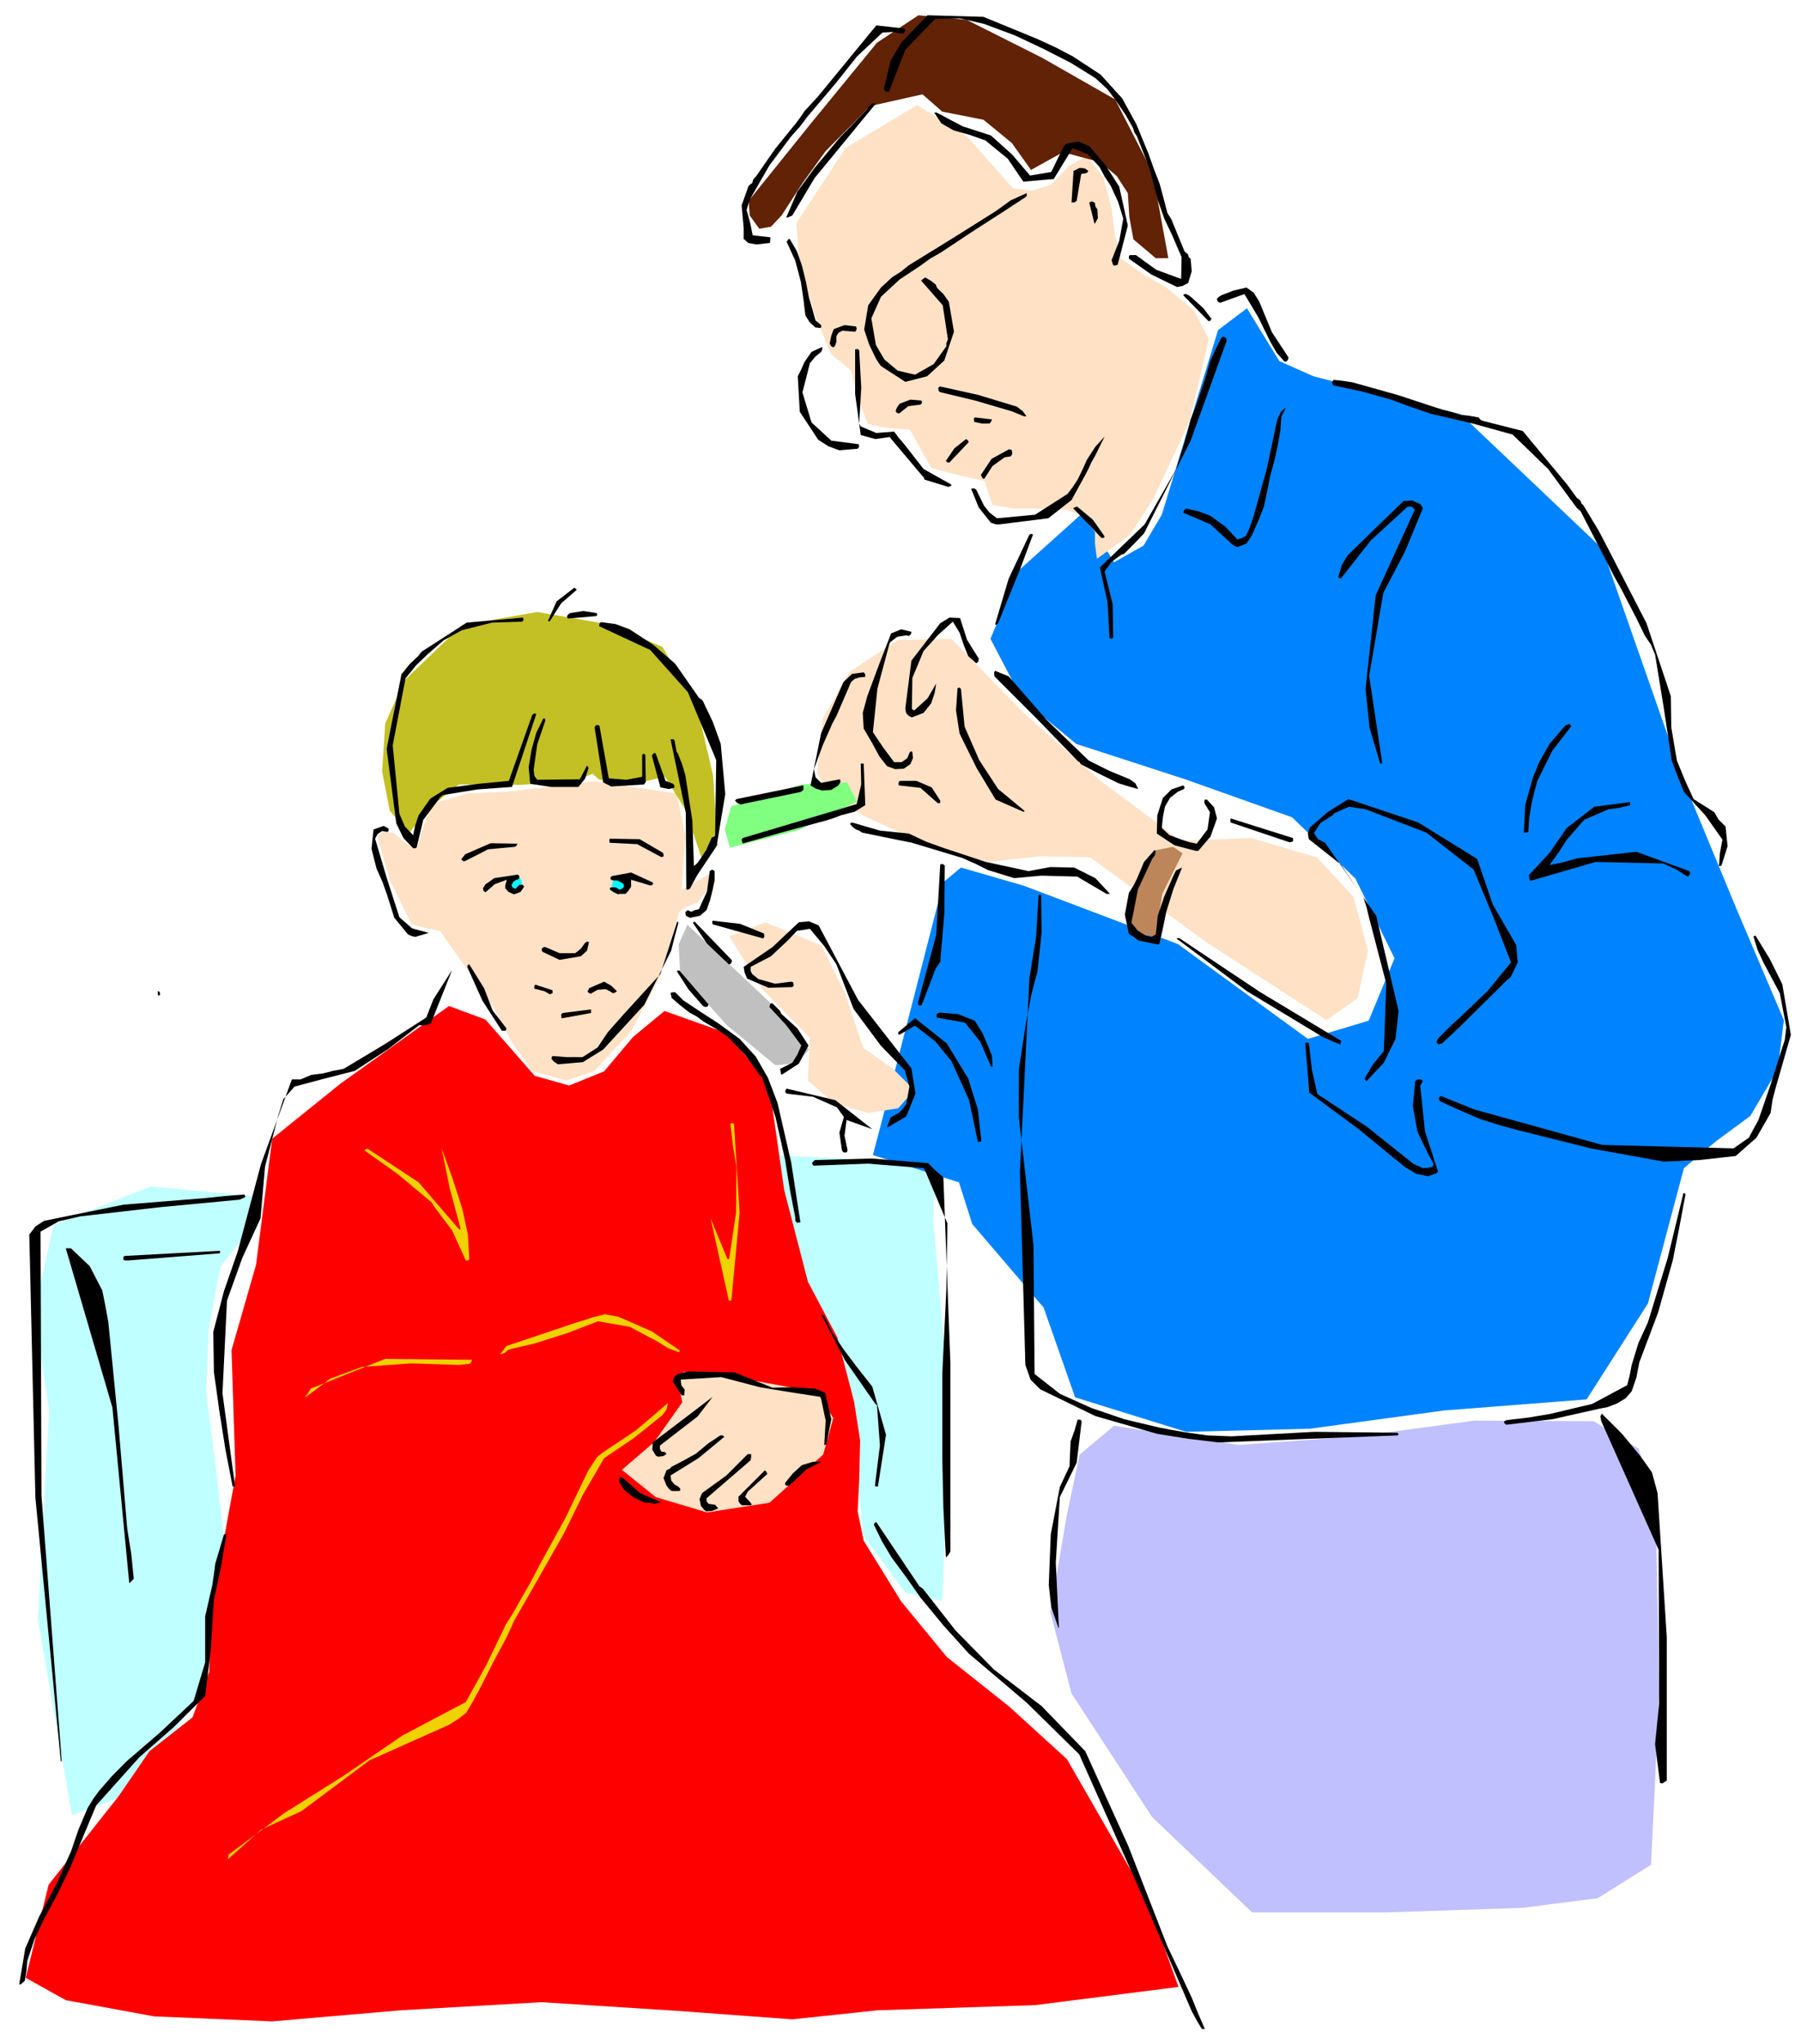
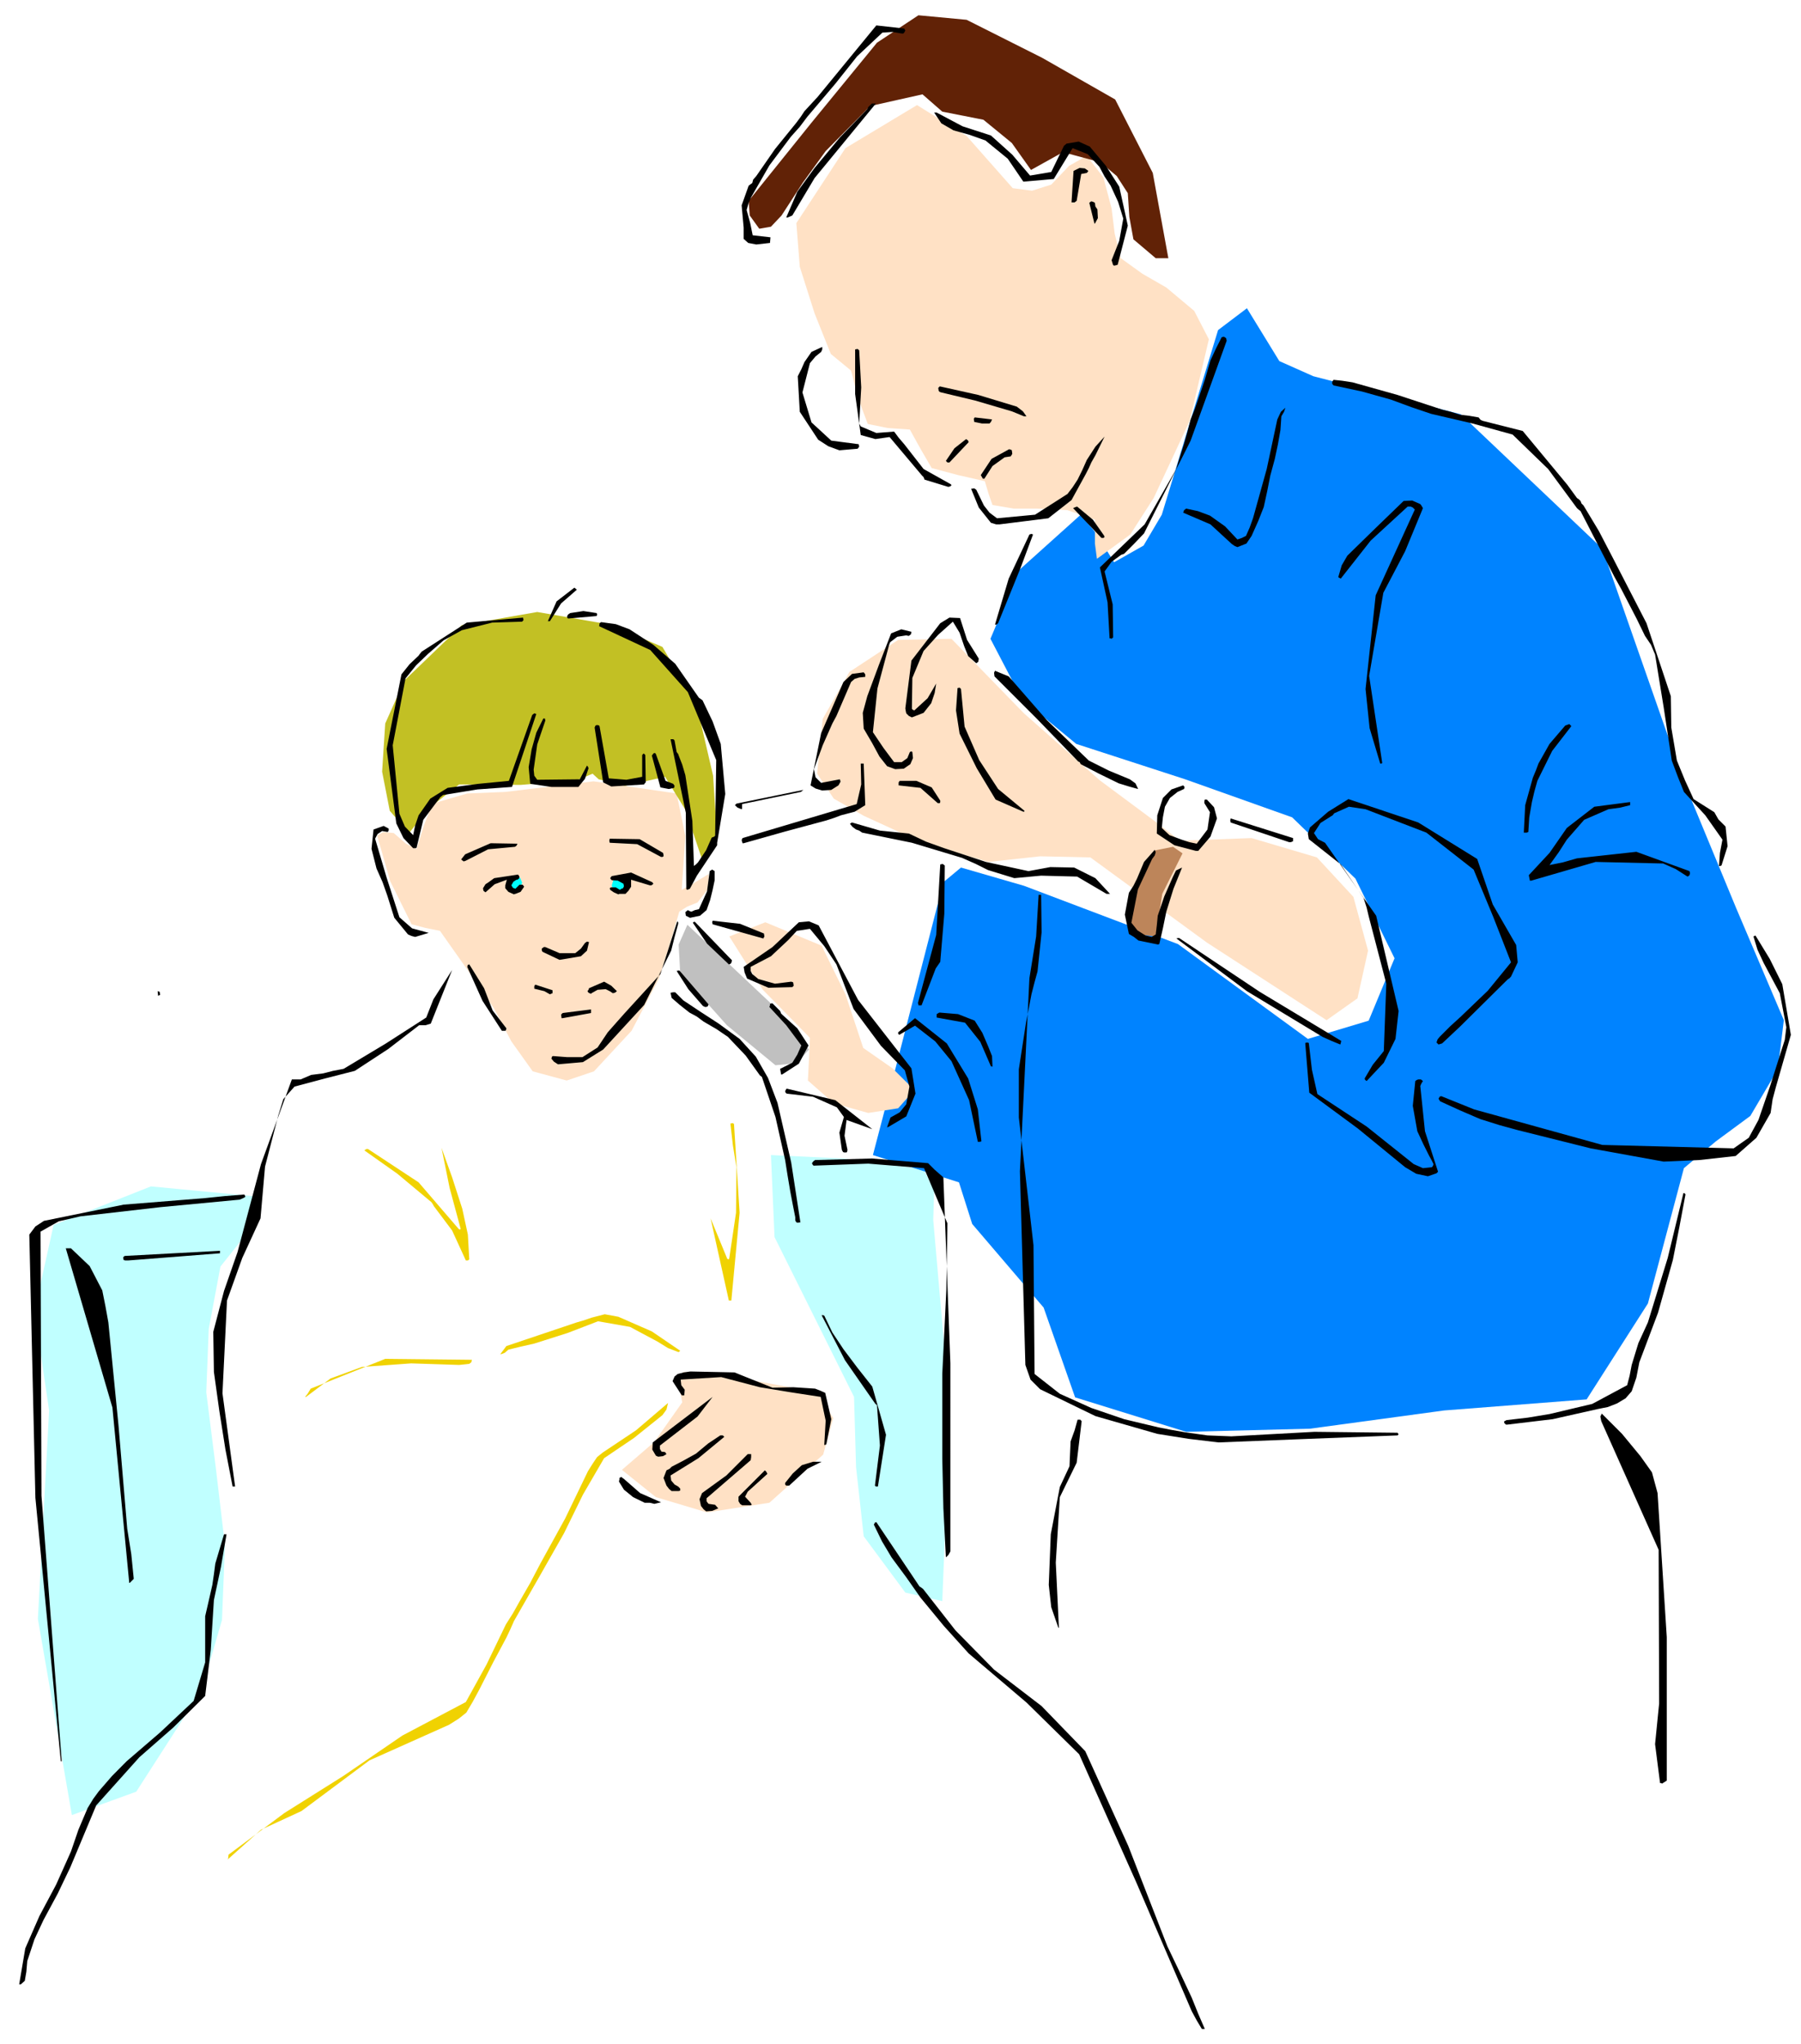
<svg xmlns="http://www.w3.org/2000/svg" fill-rule="evenodd" height="873.8" preserveAspectRatio="none" stroke-linecap="round" viewBox="0 0 11552 13107" width="770.133">
  <style>.pen1{stroke:none}.brush3{fill:#ffe1c5}.brush12{fill:#000}.brush13{fill:#f0d201}</style>
  <path class="pen1" style="fill:silver" d="m4409 5931 546 514 234 286-78 88-137 13-312-257-299-335-10-182 56-127z" />
  <path class="pen1" d="m4945 7408 23 526 510 1025 13 451 49 443 267 361 237 55 49-1219-107-1226 6-189-68-136-514-69-465-22zM461 11641l-218-1258 72-1337-94-637 123-553 624-247 713 68-52 176-215 270-75 400-16 406 62 491 58 491-19 478-130 449-420 653-413 150z" style="fill:#c0ffff" />
  <path class="pen1 brush3" d="m5241 4962 36-351 172-302 312-205 342-7 465 478 487 430 358 266 156 121 459-17 419 124 234 253 94 345-68 306-198 140-768-498-747-546-322-7-332 36-410-117-390-179-192-110-107-160z" />
-   <path class="pen1" style="fill:#80ff80" d="m4691 5170 358-110 91-29 293-13 65 123-374 182-442 114-33-117 42-150z" />
  <path class="pen1" style="fill:#0083ff" d="m8288 5242 406 393 251 511-166 400-390 117-833-608-988-374-404-117-113 94-342 1330-110 420 552 175 85 267 458 536 202 576 712 221 794-20 861-117 914-71 393-615 231-868 205-172 221-163 176-299 39-315-306-719-335-810-523-1495-908-862-946-244-110-49-108-48-208-339-185 140-361 1184-117 198-189 107-117-188-97-117-394 354-185 442 202 387 348 287 699 227 686 244z" />
  <path class="pen1" style="fill:#bd855a" d="m7237 5915 56-244 120-218 111-22 61 42-130 260-42 273-88-10-88-81z" />
-   <path class="pen1" style="fill:red" d="m165 12685 147-598 448-566 199-290 276-217 107-293 10-390 159-868-26-804 157-546 104-810 439-354 695-497 234 87 316 361 221 62 224-91 186-221 201-166 394 140 276 322 98 686 152 588 189 358 107 410 39 250-6 257-10 198 39 189 241 390 292 355 400 318 371 338 507 882 208 578-920 117-1011 33-546 58-748-55-862-55-901 52-825 71-758-32-566-104-257-143z" />
  <path class="pen1 brush3" d="m5280 9329 65-234-104-166-410-75-448-55-30 75 23 120-179 254-208 179 218 175 328 98 400-62 345-309zm585-2338-140-139-188-131-114-344-153-312-361-150-231 91 215 342 302 308-6 137-7 137 166 146 221 62 192-30 104-117zM2672 5444l46-147 55-143 224-65 244-10 566-68 533 78 56 273-23 345 75-42 97-59v91l-71 91-65 26-52 33-62 214-68 215-176 335-241 260-175 59-218-59-137-192-113-214-173-251-172-244-94-19-88-23-137-276-84-293 39-23 68 7 78 68 68 33z" />
  <path class="pen1" d="m3934 5645 32-10 33 10 13 33-13 35-33 10-32-10-10-35 10-33zm-663-16 32-10 33 10 13 32-13 36-33 10-32-10-10-36 10-32z" style="fill:#0ff" />
  <path class="pen1" style="fill:#c2c024" d="m2624 5343-124-143-49-251 20-309 123-276 368-354 484-85 468 81 335 143 221 378 104 448 23 361-84 205-117-348-130-211-257 58-169-42-39-36-101 43-361 29-394-3-198 156-123 156z" />
-   <path class="pen1" style="fill:#c0c0ff" d="m6873 10861-136-521 104-614 84-397 221-185 797 123 764-55 751-101 764 4 287 175 110 312 23 1275-52 1083-342 214-481 62-871 29h-865l-641-611-517-793z" />
  <path class="pen1 brush3" d="m5108 1431 22 280 95 299 104 260 130 107 45 176 62 166 127 26 143 10 68 123 72 124 169 45 172 39 23 78 26 75 137 23h146l198 10 176 61v153l13 98 214-156 150-234 231-495 123-523-94-182-179-150-153-88-139-100-39-157-20-162-52-198-107-140-114 65-114 120-123 39-124-16-296-335-318-198-459 276-315 481z" />
  <path class="pen1" style="fill:#612206" d="m5013 1382-68 72-75 13-61-85-7-94 403-501 420-513 266-176 309 29 485 244 468 267 241 471 100 547h-81l-143-121-26-143-10-153-71-110-104-88-241-65-205 114-123-173-182-149-264-52-127-111-335 75-286 289-146 202-137 211z" />
  <path class="pen1 brush12" d="M7715 13013h13l-42-97-42-104-78-166-78-163-251-644-276-608-280-289-305-234-247-251-208-266-13-10-10-6-277-413-9 3-7 13 52 107 62 104 94 127 91 130 150 182 159 176 371 315 338 332 367 823 355 825 32 59 33 55h6zm-7582-286 26-23 10-58 6-69 46-139 58-124 91-169 81-169 166-397 277-309 218-191 204-202 36-296 20-319 45-211 36-211h-16l-26 87-30 101-9 69-10 68-23 101-23 100v296l-74 247-215 202-215 185-94 95-84 97-36 49-36 59-59 139-48 140-95 212-107 201-91 208-39 231h10z" />
  <path class="pen1 brush13" d="m1459 11927 215-192 260-120 436-325 510-228 62-39 49-39 42-71 42-78 88-173 85-159 26-55 23-52 162-283 159-280 121-247 136-234 192-130 182-146 26-36 10-42-205 175-214 143-20 16-16 13-29 43-30 48-146 303-159 289-65 124-69 120-42 75-45 71-124 257-133 241-407 215-380 260-377 237-358 267-3 26-4 6z" />
  <path class="pen1 brush12" d="m10661 11439 30-19v-920l-59-924-36-133-74-104-118-143-130-130-9 19 6 30 368 825 3 986-26 260 32 250h7l6 3zM396 11296 266 9593l-6-1694 117-66 139-32 514-59 507-48 23-10 13-7v-6l-6-10-124 10-127 13-523 42-511 104-55 36-39 52 39 1688 163 1690h6zm6396-858-20-416 26-420 108-221 32-266-9-10h-17l-19 68-26 72-7 159-62 133-58 303-13 325 16 143 46 133 3-3z" />
  <path class="pen1 brush12" d="m832 10152 26-26-16-159-26-163-56-663-65-660-19-105-20-100-81-156-120-114h-33l299 1021 108 1125h3zm5238-166 13-13 13-23V8744l-45-1193-56-49-42-42-361-30-364 10-10 7-10 13 4 9 6 7 351-13 358 29 150 354-7 426-26 540v543l7 319 16 312h3zm-1541-293 39-3 39-16-20-23-42-6-6-7-7-10v-19l283-244 3-20v-19h-22l-137 137-156 113-16 39 9 43 17 22 16 13zm231-39h55l7-3-7-13-36-39 17-32 126-114-6-13-10-10-169 169v29l10 17 13 9zm-563-9 43-10-134-59-104-91-13-9-3-4-7 4-6 3v10l-3 13 32 52 59 48 74 36h33l29 7zm111-82h45l10-3v-13l-13-13-23-13-22-26-4-32 179-111 166-137-10-9h-16l-78 52-78 65-81 45-75 39-13 13-20 10-19 49 19 49 17 22 16 13zm-2813-29h13l-81-598 29-595 98-273 117-254 29-332 85-328 32-104 72-81 195-52 192-49 214-140 199-153h42l32-10 137-344-120 188-46 117-263 169-267 160-68 13-62 16-78 10-68 29h-56l-198 543-150 563-87 250-69 263 4 257 35 251 39 247 46 237h3zm4130 0h6l52-332-88-309-97-123-88-117-71-107-52-108-7-3h-10l150 289 188 270 7 10 10 7 19 260-32 257 6 6h7zm-582-6h19l117-108 91-45h-55l-72 22-58 53-49 61v10l7 7zm-816-186 26-3 22-13-9-13-23-3-10-17v-22l241-186 97-126-384 292-3 46 23 39 13 6h7z" />
  <path class="pen1 brush12" d="m5293 9267 3-3h4l32-162-39-169-29-13-36-14-140-9-133 3-244-98-283-6-42 6-39 10-20 16-13 30 59 91h16l3-36-22-29-4-36 260-16 248 65 195 32 195 30 32 152-9 156h6zm2523-16 579-23 569-22 7-7-7-10-533-6-533 29-153-6-143-20-91-16-82-16-218-52-211-72-202-91-162-127-7-826-94-819v-309l46-299 19-98 16-84 20-78 19-69 26-250-3-241h-16l-16 267-43 267-61 1239 35 1242 33 94 62 62 354 172 397 114 201 32 192 23zm1850-114 293-35 289-65 65-13 59-23 55-33 39-45 30-88 19-98 120-318 95-338 42-212 39-208-3-6-10-4-101 417-127 413-61 133-43 140-13 68-16 62-224 120-274 65-139 23-137 16-13 7-3 3 3 10 10 9h6z" />
  <path class="pen1 brush13" d="m1963 8959 157-118 201-74 316-23 308 10 39-4 26-3 13-10 4-16-556-6-478 191-20 33-16 20h6zm1252-274 23-9 23-20 78-19 88-20 214-68 195-75 205 36 176 94 68 42 68 26 7-6 3-3-182-124-215-94-87-16-85 22-49 17-45 13-452 152-39 52h6zm1463-344h13l53-563-36-569-7-6-16 3 16 140 23 140-3 292-43 290-3 9-10-3-107-260 117 527h3z" />
  <path class="pen1 brush12" d="m822 8084 589-46v-16l-612 33-9 9 3 17 10 3h19z" />
  <path class="pen1 brush13" d="M2994 8084h7l9-7-9-159-36-166-65-201-68-189 52 257 71 263-6 4-7-4-257-299-325-214h-10l-13 9 212 150 218 182 9 13 7 13 117 156 88 192h6z" />
  <path class="pen1 brush12" d="m5117 7843 7-3h10l-59-384-88-383-61-160-78-136-104-114-134-98-114-74-113-75-26-26-26-26h-13l-17 3 7 33 52 45 62 49 48 26 43 32 84 49 72 49 114 120 84 117 7 10 13 10 87 257 62 276 16 101 17 101 16 84 16 81v20l7 13h6l3 3zm4042-299 55-19 4-4 6-6-84-260-30-290 7-16 10-16-4-3-9-7h-17l-9 3-10 7-16 159 29 163 39 84 36 72 16 29 13 26-3 10-7 10-58 6-59-26-302-241-316-208-35-156-20-172-10-3-13 3 26 319 312 230 303 248 71 42 75 16zm1512-94 228-10 234-26 133-117 91-159 13-88 20-75 97-338-55-325-81-163-91-149-7 3-6 3 26 85 39 84 104 195 42 218-10 81-23 72-71 224-75 218-62 114-97 68-842-22-823-228-104-42-107-43-10 4-7 13 4 6 6 10 127 58 130 56 124 39 117 32 468 117 468 85zm-5258-59h17l3-3 3-13-19-91 13-101 165 59-237-186-312-74-3 3-7 13 3 10 7 6 169 20 153 68 45 62-29 100 16 111 7 13 6 3zm868-68h4l10-3-23-205-62-198-137-225-204-162-108 91v9l7 7 101-59 130 101 104 127 113 250 56 267h9zm-585-94 117-69 59-146-26-162-342-439-253-478-62-26-65 6-169 159-185 127 6 36 16 39 137 59 153-4 9-9-3-20-3-3-10-3-104 13-107-30-23-19-16-13-10-20v-26l130-68 111-104 55-59 84-13 92 111 78 117 110 286 176 237 153 157 29 104-20 113-42 52-59 33-22 62h6z" />
  <path class="pen1 brush12" d="m8766 6933 110-117 75-153 20-179-144-611-328-468-45-23-26-39 42-65 68-43 10-6 10-13 94-42 107 16 390 150 303 237 127 306 113 289-149 182-173 166-68 62-68 68-13 16-7 20 13 13 23-7 114-107 306-303 13-9 9-10 43-91-10-111-150-260-100-292-378-234-448-150-130 81-117 101-13 39 6 36 205 162 146 215 20 62 13 55 113 433-16 432-71 88-52 88 3 9 10 7zm-3749-42 107-69 62-117-72-110-97-88-7-7-6-16-49-49h-7l-9 4v9l-4 10 108 117 97 130-26 59-32 52-78 39 6 36h7zm1346-49 3-3-3-66-23-58-39-91-49-78-107-42-120-10-17 10v22l182 33 98 123 68 157h4l3 3zm-2784-16 160-14 130-81 263-286 173-348 22-88 23-84v-10l-6-6-108 338-231 253-55 62-52 59-65 97-97 62h-98l-91-7-7 4-3 13 16 19 26 17zm5018-127 3-10 3-13-523-315-517-345h-7l-10 3 452 338 485 293 58 26 56 23zm-5372-88h16l4-3 3-13-88-114-55-143-95-153-9 3-4 13 98 218 124 192h6zm384-81 182-33v-23l-182 23-10 10 3 23h7zm920-72 10-3 6-13-179-208-9-10-17 3 75 117 94 108 13 6h7zm1366-10h16l91-237 29-42 26-309 3-309-13-10-16 3-26 452-117 436 3 13v3h4zm-4871-65 3-3v-3l-3-16-13-4 3 30 6-4h4zm2503-6 7-3 10-4v-19l-111-36-6 10v16l65 16 35 20z" />
-   <path class="pen1 brush12" d="m3794 6370 39-22 52-4 26 13 20 13 13-3 13-10-36-35-46-26-97 42-3 10-7 9 7 10 16 7 3-4zm884-185 4-3h3l6-7 4-16-238-247h-6l-7 6 91 134 140 133h3zm-1089-29 137-23 39-36 13-55-13-3-13 9-26 36-36 29h-101l-91-39h-10l-13 10v10l4 10 110 52zm3840-98 4-3h3l23-101 22-107 46-147 55-136-39 19-19 39-56 127-42 124-6 62-7 58-26 16-39-9-52-33-39-49 42-214 91-195 17-23 6-20-3-9-3-7-69 78-45 107-23 46-29 45-26 140 26 124 32 19 29 23 127 26zm-2533-39 7-13-3-19-153-62-176-20-3 10 3 13 325 91zm-2233-10 87-26-107-29-81-71-82-254-74-250 16-30 29-19 36 6 6-9v-13l-32-17-65 23-13 124 32 126 39 88 30 85 45 143 88 107 23 10 23 6zm1765-123 62-13 42-36 23-65 16-65 13-62v-58l-16-10-16 10-17 130-52 114-26 6-22 10-10-3-13-7-16 13 3 23 26 13h3zm-1122-153 33-13 23-33-4-6-6-7h-20l-26 26-16-6-10-16 13-23 20-13h6l10-7 3-13-9-13-153 23-36 26-20 13-16 26 3 16 13 10 59-52 78-29-10 36v19l20 23 36 16 6-3h3zm670 0h36l19-20 17-26v-45l120 36h10l6-4 7-6-7-10-136-62-124 23-3 3-7 10 4 7 6 6 39 3 36 20 3 16-6 13-10 3-10 7-26-16h-32l-7 6 3 10 23 16 29 13 7-3h3zm3122 0h22l-94-101-136-68-153-3-140 26-273-59-267-88-117-42-110-52-186-19-179-52-6 3-7 6 17 20 22 16 20 7 19 13 319 65 322 97 88 39 78 39 169 52 172-16 231 6 189 111zm-2689-26 6-3 10-4 45-84 130-195v-16l52-313-29-321-52-144-65-136-10-7-13-9-152-218-140-121-153-100-88-33-94-13-10 7-3 19 328 153 241 270 182 436-7 484-6 7-16 6-36 81-52 78-13 13-13 10-10-289-45-293-20-68-23-59-3-9-10-13-13-72-3-6-6-4h-17l98 472 3 491h3l4 3zm5413-59 413-120 433 10 81 36 75 48 6-3 7-6 3-13-3-13-341-124-381 42-91 26-85 17 59-82 52-81 111-127 156-68 74-10 65-16v-20l-230 30-176 136-111 160-133 143 7 35h9zm1213-94 4-3h3l39-124-13-126-46-46-26-46-133-84-55-120-52-127-36-212-3-201-156-468-218-423-88-169-98-163-13-13-6-16-10-10-13-9-62-85-286-345-257-65-13-6-13-16-58-10-59-7-62-19-52-13-289-95-289-81-65-10-56-6-3 3-6 10v13l9 10 182 39 186 52 130 48 127 43 266 62 257 71 228 221 185 251 10 9 13 10 218 423 42 75 42 81 59 114 52 107 39 58 26 62 55 338 52 342 39 104 39 97 137 150 110 156-16 85-6 84h9zm-8051-32 147-75 172-16 10-7 6-13-172-3-163 71-16 20-10 13 7 6 10 7 6-3h3zm1259-26h6l7-4v-9l-3-13-150-88-192-3-3 13 3 13 176 9 153 82h3zm3427-39h16l78-91 42-117-19-72-46-49h-13l-3 10v13l36 58-16 111-69 91-48-10-49-16-78-29-49-46 7-68 13-68 32-56 49-39 42-19 3-13-9-10-75 26-55 55-36 111-3 117 113 75 137 36zm-5007-17h3l6-3 43-179 110-146 13-10 3-3 221-36 222-16 156-468-13-4-13 10-150 423-195 19-198 26-111 69-75 107-22 65-13 62-53-55-35-82-43-439 82-429 68-84 75-72 101-88 117-65 195-49 192-6 9-10-3-16-361 32-289 186-13 16-7 10-58 55-52 65-95 478 62 478 46 94 62 65h13zm2107-32 266-75 264-71 52-17 42-16 88-23 68-42-10-267h-19l3 134-29 126-732 218-6 13 6 20h7zm3498-7h13l13-6v-20l-400-126-3 13 3 13 374 126zm1515-61h10l10-4 6-94 17-98 16-68 19-68 95-192 123-159-13-13-26 9-101 118-71 126-16 43-20 48-49 176-9 176h9zm-3215-134 3-3v-3l-169-140-121-185-94-215-23-241-9-9-13 3-10 143 23 149 110 222 121 201 178 78h4zm-1808-49 377-78 16-13v-29l-429 88-3 3-7 7 17 16 26 10 3-4zm1255-6h13l3-7v-9l-55-85-98-42h-107l-7 10v19l140 16 111 98z" />
+   <path class="pen1 brush12" d="m3794 6370 39-22 52-4 26 13 20 13 13-3 13-10-36-35-46-26-97 42-3 10-7 9 7 10 16 7 3-4zm884-185 4-3h3l6-7 4-16-238-247h-6l-7 6 91 134 140 133h3zm-1089-29 137-23 39-36 13-55-13-3-13 9-26 36-36 29h-101l-91-39h-10l-13 10v10l4 10 110 52zm3840-98 4-3h3l23-101 22-107 46-147 55-136-39 19-19 39-56 127-42 124-6 62-7 58-26 16-39-9-52-33-39-49 42-214 91-195 17-23 6-20-3-9-3-7-69 78-45 107-23 46-29 45-26 140 26 124 32 19 29 23 127 26zm-2533-39 7-13-3-19-153-62-176-20-3 10 3 13 325 91zm-2233-10 87-26-107-29-81-71-82-254-74-250 16-30 29-19 36 6 6-9v-13l-32-17-65 23-13 124 32 126 39 88 30 85 45 143 88 107 23 10 23 6zm1765-123 62-13 42-36 23-65 16-65 13-62v-58l-16-10-16 10-17 130-52 114-26 6-22 10-10-3-13-7-16 13 3 23 26 13h3zm-1122-153 33-13 23-33-4-6-6-7h-20l-26 26-16-6-10-16 13-23 20-13h6l10-7 3-13-9-13-153 23-36 26-20 13-16 26 3 16 13 10 59-52 78-29-10 36v19l20 23 36 16 6-3h3zm670 0h36l19-20 17-26v-45l120 36h10l6-4 7-6-7-10-136-62-124 23-3 3-7 10 4 7 6 6 39 3 36 20 3 16-6 13-10 3-10 7-26-16h-32l-7 6 3 10 23 16 29 13 7-3h3zm3122 0h22l-94-101-136-68-153-3-140 26-273-59-267-88-117-42-110-52-186-19-179-52-6 3-7 6 17 20 22 16 20 7 19 13 319 65 322 97 88 39 78 39 169 52 172-16 231 6 189 111zm-2689-26 6-3 10-4 45-84 130-195v-16l52-313-29-321-52-144-65-136-10-7-13-9-152-218-140-121-153-100-88-33-94-13-10 7-3 19 328 153 241 270 182 436-7 484-6 7-16 6-36 81-52 78-13 13-13 10-10-289-45-293-20-68-23-59-3-9-10-13-13-72-3-6-6-4h-17l98 472 3 491h3l4 3zm5413-59 413-120 433 10 81 36 75 48 6-3 7-6 3-13-3-13-341-124-381 42-91 26-85 17 59-82 52-81 111-127 156-68 74-10 65-16v-20l-230 30-176 136-111 160-133 143 7 35h9zm1213-94 4-3h3l39-124-13-126-46-46-26-46-133-84-55-120-52-127-36-212-3-201-156-468-218-423-88-169-98-163-13-13-6-16-10-10-13-9-62-85-286-345-257-65-13-6-13-16-58-10-59-7-62-19-52-13-289-95-289-81-65-10-56-6-3 3-6 10v13l9 10 182 39 186 52 130 48 127 43 266 62 257 71 228 221 185 251 10 9 13 10 218 423 42 75 42 81 59 114 52 107 39 58 26 62 55 338 52 342 39 104 39 97 137 150 110 156-16 85-6 84h9zm-8051-32 147-75 172-16 10-7 6-13-172-3-163 71-16 20-10 13 7 6 10 7 6-3h3zm1259-26h6l7-4v-9l-3-13-150-88-192-3-3 13 3 13 176 9 153 82h3zm3427-39h16l78-91 42-117-19-72-46-49h-13l-3 10v13l36 58-16 111-69 91-48-10-49-16-78-29-49-46 7-68 13-68 32-56 49-39 42-19 3-13-9-10-75 26-55 55-36 111-3 117 113 75 137 36zm-5007-17h3l6-3 43-179 110-146 13-10 3-3 221-36 222-16 156-468-13-4-13 10-150 423-195 19-198 26-111 69-75 107-22 65-13 62-53-55-35-82-43-439 82-429 68-84 75-72 101-88 117-65 195-49 192-6 9-10-3-16-361 32-289 186-13 16-7 10-58 55-52 65-95 478 62 478 46 94 62 65h13zm2107-32 266-75 264-71 52-17 42-16 88-23 68-42-10-267h-19l3 134-29 126-732 218-6 13 6 20h7zm3498-7h13l13-6v-20l-400-126-3 13 3 13 374 126zm1515-61h10l10-4 6-94 17-98 16-68 19-68 95-192 123-159-13-13-26 9-101 118-71 126-16 43-20 48-49 176-9 176h9zm-3215-134 3-3v-3l-169-140-121-185-94-215-23-241-9-9-13 3-10 143 23 149 110 222 121 201 178 78h4zm-1808-49 377-78 16-13l-429 88-3 3-7 7 17 16 26 10 3-4zm1255-6h13l3-7v-9l-55-85-98-42h-107l-7 10v19l140 16 111 98z" />
  <path class="pen1 brush12" d="m5274 5070 58-4 46-29 9-16 4-7v-3l-4-13-120 23-36-36-10-52 56-153 62-140 26-48 94-218 23-20 29-9 39-4v-16l-10-13-75 10-55 52-143 328-68 335 32 20 43 13zm-982-10 32-7 3-13-9-13-49-19-62-172-6-7-10 3-4 7-6 6 55 205 52 10h4zm3007 0v-3l-16-33-36-26-133-55-130-65-270-260-244-280-88-36-6 13 3 23 267 267 270 279 9 4 7 13 117 61 127 62 65 20 58 16zm-3762-13h173l42-52 23-68-4-10-6-7-46 88-273 3-19-26-4-39 23-162 52-153-3-13h-10l-45 91-30 107-19 114 10 107 136 20zm384-3 211-13 3-7 7-6-3-176-10-10-10 10v140l-101 19-113-9-59-332-3-7-13-3-10 3-6 13 55 352 52 26zm1821-111 55-3 42-29 17-39-4-39-6-4-10 4-16 39-36 26h-49l-68-91-68-101 29-280 75-280 6-16 3-3 43-33 58-9 13 3h4l13-10 3-16-65-16-65 26-78 201-75 202-29 107 6 101 55 94 46 85 49 62 52 19zm3115-36h3l6-3-84-559 91-533 140-267 114-276-10-17-7-9-52-23-55 3-182 176-179 175-36 62-22 75 3 3 13 7 192-244 237-218h20l13 6 13 13-251 550-65 601 26 251 68 227h4z" />
  <path class="pen1 brush12" d="m5849 4601 75-29 49-62 22-65 10-61-55 94-85 78-9-3-7-7 3-198 72-173 94-104 94-84 43 71 29 85 26 65 52 46 13-10 3-20-75-120-45-140-68-3-59 36-185 240-39 306 3 19 3 13 17 17 19 9zm1281-504 3-3 7-6-3-212-52-211 45-62 62-45 13-4 6-3 62-62 65-68 299-595 231-640-3-17-13-9h-7l-9 3-36 71-36 78-36 124-39 114-26 75-26 65-22 84-23 81-26 82-23 74-201 352-287 276 49 224 13 231h7l6 3zm-738-91 3-3 7-6 143-352 81-217-10-4-13 4-133 283-88 295h10zm-2874-22h9l72-114 101-88-7-6-9-7-114 88-56 127h4zm126-17 183-16 3-10-3-9-85-13-85 13-13 9-6 10v10l6 6zm4293-458 58-23 33-49 42-94 36-91 22-101 20-101 29-107 20-94 16-91 6-88 17-29 9-26-29 26-23 49-68 318-88 316-22 61-23 52-26 13-29 10-79-84-97-69-78-29-75-16-13 10-6 16 175 75 137 126 19 13 17 7zm-872-59h13l7-6-4-10-71-101-101-84-10 3-16 7 182 191zm-653-87 312-39 149-117 91-166 20-39 16-36 26-46 59-120-59 65-55 85-29 65-30 61-32 49-33 43-208 133-244 23-48-36-36-46-49-101-13-9-20 3 49 120 78 98 33 10h23zm-332-241h6l10-3 7-7-4-6-175-98-124-159-36-42-29-39-114 9-100-42-7-13-3-6 13-231-13-238-10-9-16 3v286l36 263 94 26 91-13 208 247 10 10 6 16 150 46zm228-52h6l52-81 78-56 20-3 19-3 10-16-3-23-4-3-13-4-113 62-69 104 13 23h4zm-218-104 123-130-3-10-13-10-75 59-55 81 10 10h13zm-706-78 117-10 10-13-3-16-176-23-127-117-58-192 48-188 36-43 36-29 7-16v-16l-69 32-45 65-20 46-23 45 13 228 118 179 65 42 71 26zm963-172 9-10 7-16-111-13-6 9 3 20 49 10h49zm221-46h16l-23-32-39-30-247-75-247-55-10 10 3 19 7 7 10 3 217 52 235 69 39 16 39 16z" />
-   <path class="pen1 brush12" d="M5761 2651h7l58-46 78-10 10-10-3-16-72-6-68 26-16 22-10 23 3 10 13 7zm46-202 140-36 110-101 62-185-33-192-35-49-36-35-7-10-6-16-29-23-39-23-26 20 139 159 33 218-10 26v19l-81 114-120 68-111-26-85-71-29-49-26-45-29-170 62-139 120-111 127-84 68-49 68-39 202-134 202-130 139-91 10-9-3-17-101 46-94 68-280 176-279 172-52 42-53 33-74 68-82 114-26 156 33 98 42 87 16 26 17 23 156 101zm2432-130h10l9-7 4-9 3-10-107-163-82-198-35-55-46-33-84 20-75 29-17 10-13 13v6l4 10 6 6 10 4 156-56 88 147 78 159 42 72 49 55zm-2891-94 4-4h3l10-29v-36l13-22 26-13 71 6h10l6-6 4-13-4-14-74-9-69 26-16 42-10 49 7 16 16 10 3-3zm-81-124v-16l-36-30-19-68-23-78-20-104-26-104-32-91-46-78-9 3-10 16 55 121 36 136 16 108 13 107 26 42 39 36h13l13 3 7-3h3zm2487-42h7l3-4 7-9-52-69-75-68-16-13-20-10h-10l-9 7 162 166h3zm-204-218 35-7 36-19 23-75-7-81-13-10-3-16-10-10-13-10-84-205-26-42-23-88-26-97-39-101-32-91-79-192-91-166-139-153-179-117-111-58-120-55-341-140-358-10-88 91-78 81-36 59-36 62-42 175 3 13 13 10h7l10-3 104-267 192-198 159-3 153 35 201 75 186 88 172 88 156 97 78 72 62 84 55 82 46 81 9 29 17 26 78 199 55 208 42 120 52 110 59 137-3 140-160-59-130-94h-39l-6 7v16l143 101 166 81z" />
  <path class="pen1 brush12" d="m7146 1704 13-3 10-3 65-251-55-250-85-133-104-124-71-32-78 13-10 9-6 4-82 169-136 23-114-134-137-123-182-59-166-88h-16l46 69 78 45 104 29 101 36 143 117 100 147 195-17 121-198 97 39 75 81 33 62 39 59 48 104 33 107-26 143-49 124 10 32h3l3 3zm-2295-136 88-10 3-36-114-13-16-78-23-84 13-46 16-36 117-204 137-183 58-65 49-65 179-211 140-176 162-152 65-4 59 10h10l6-6 7-13-7-13-179-20-377 459-84 91-23 35-29 39-137 169-120 173-20 23-6 22-10 7-13 10-45 126 13 143v72l29 26 52 10z" />
  <path class="pen1 brush12" d="m7023 1434 19-35-3-56-13-19-3-23-10-6-13-4-6 4-7 6 33 133h3zm-1971-39 30-13 143-240 393-478h-26l-23 23-6 13-3 3-173 179-162 195-111 153-71 165h9zm1828-97h13l13-10 29-172 36-7 3-3 7-10-23-16-33-3-39 19-13 202h7z" />
</svg>